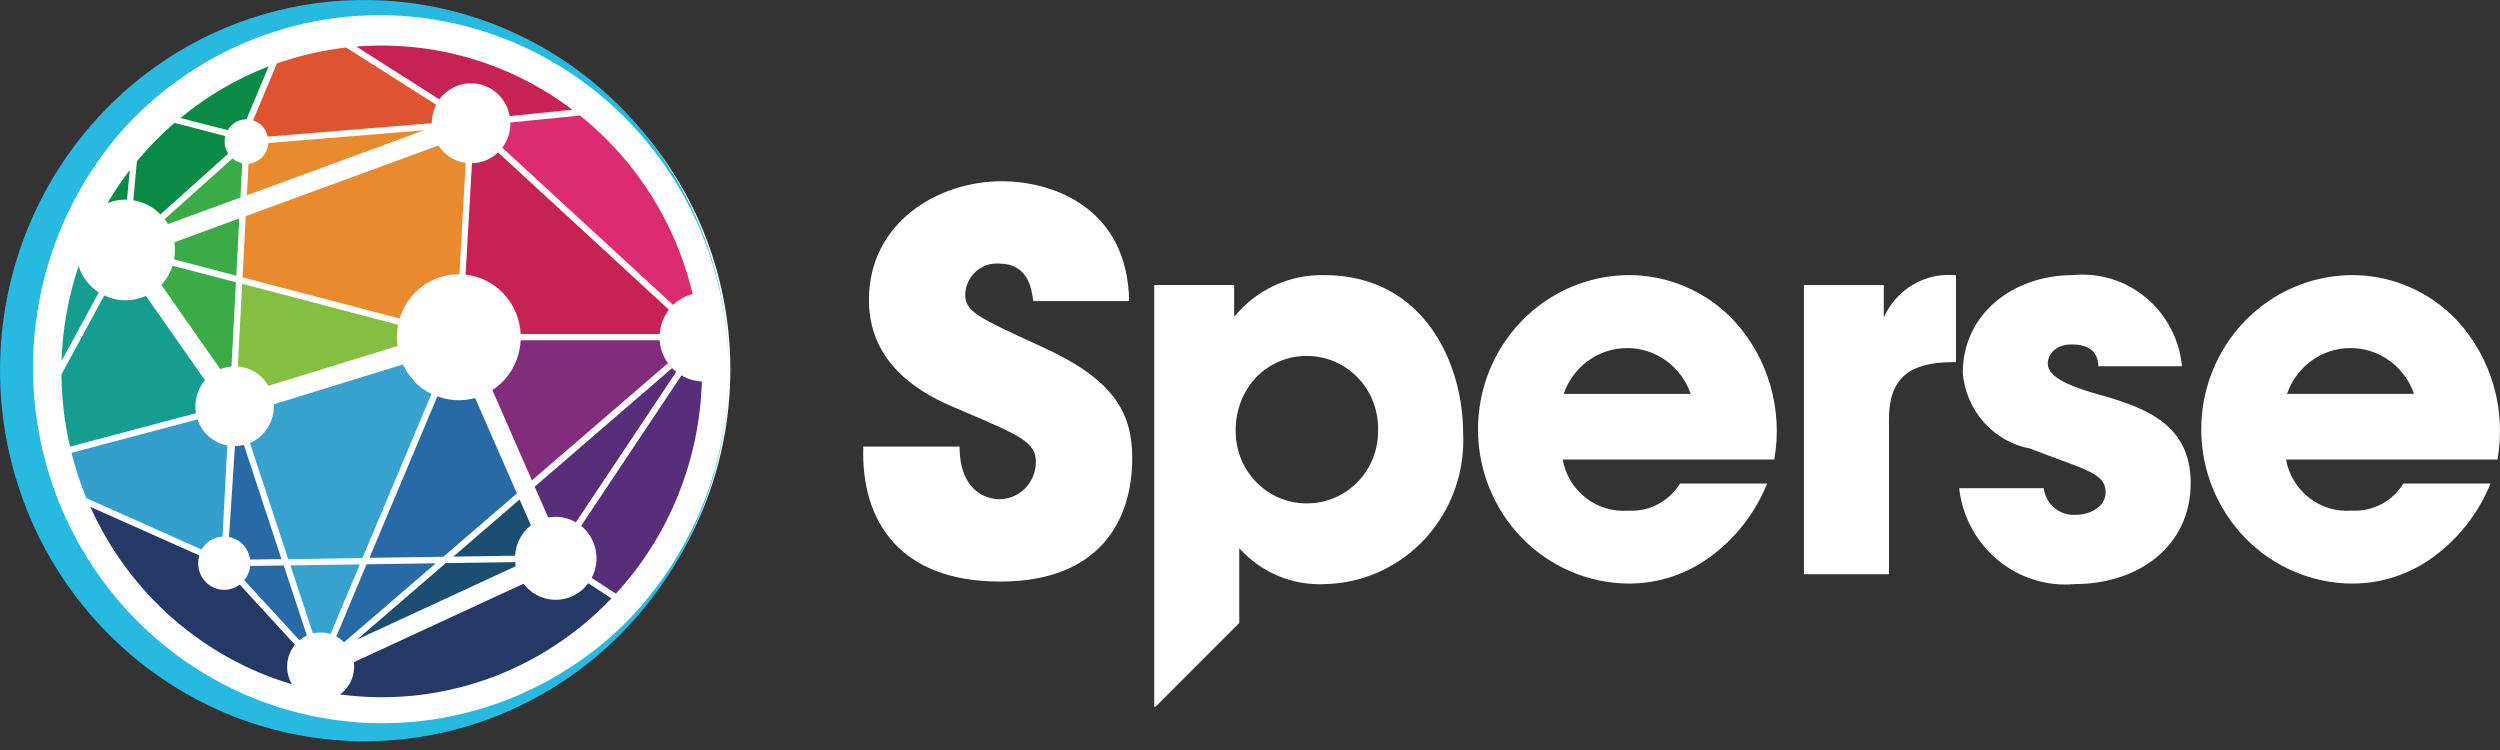
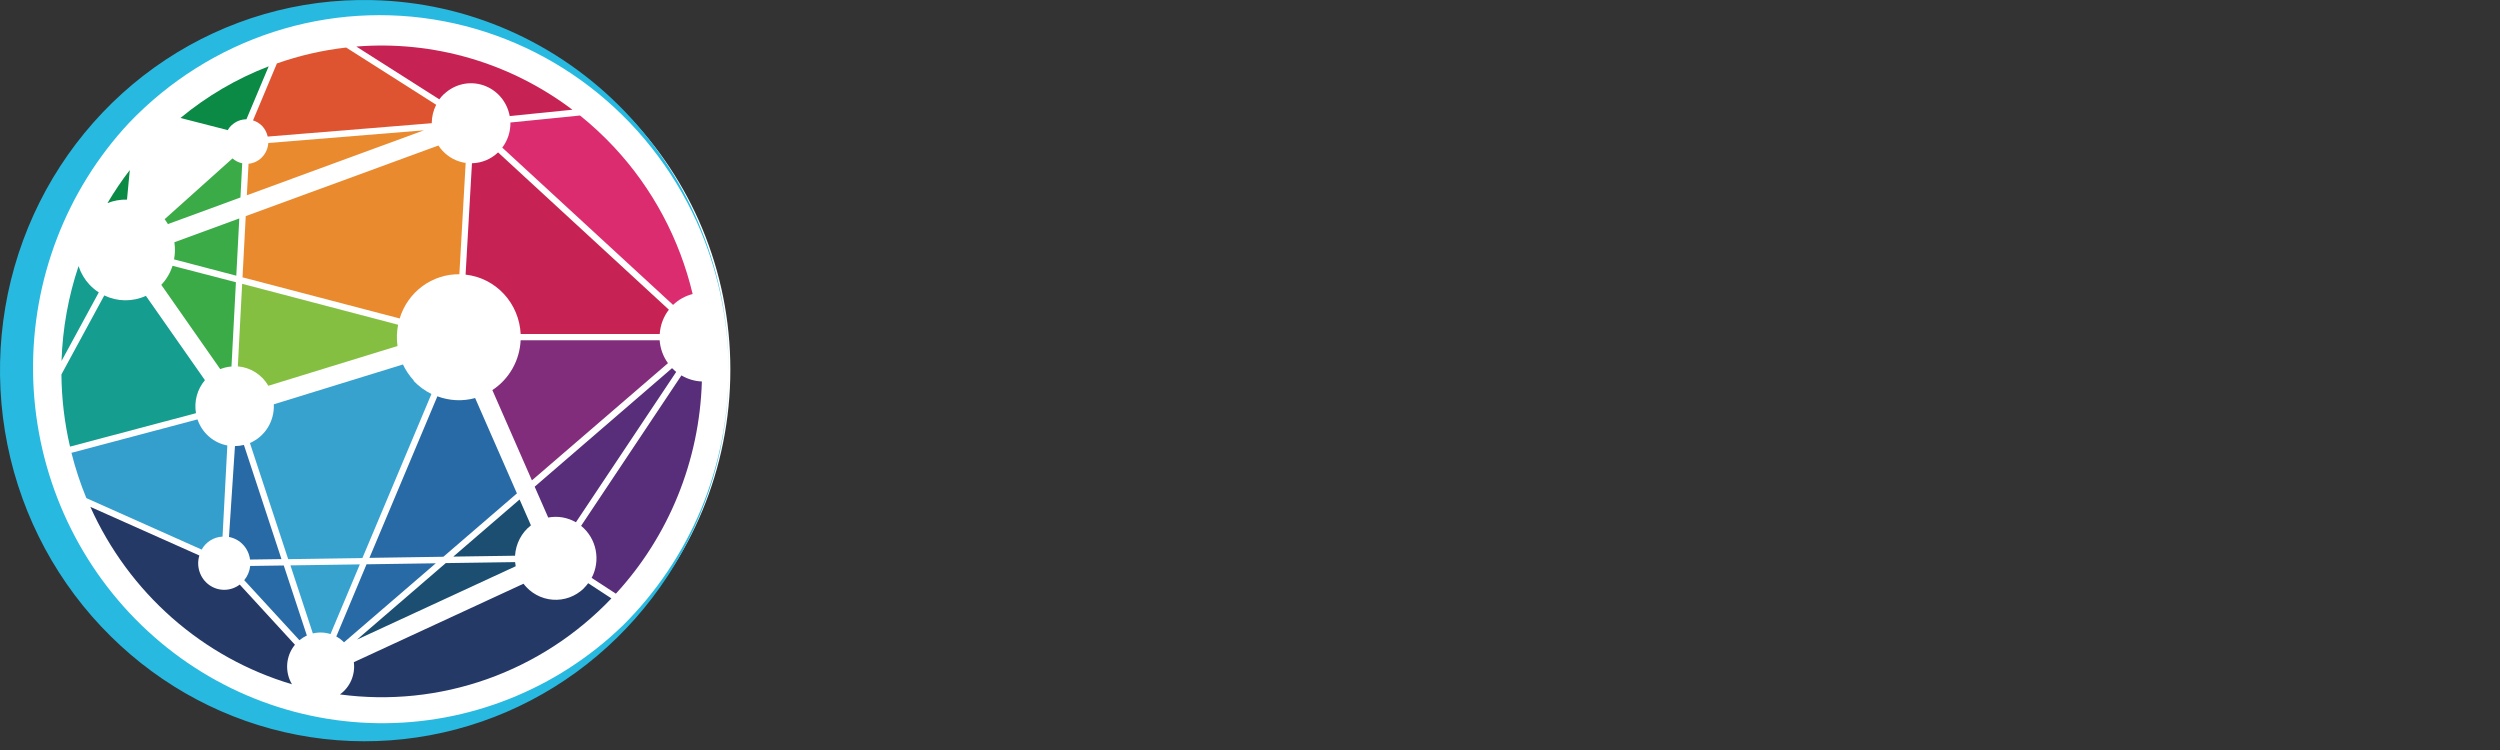
<svg xmlns="http://www.w3.org/2000/svg" width="150" height="45" viewBox="0 0 150 45" fill="none">
  <rect x="0" y="0" width="150" height="45" fill="#333333" stroke="none" />
  <path d="M22.473 43.9C34.263 43.9 43.821 34.177 43.821 22.183C43.821 10.19 34.263 0.467 22.473 0.467C10.683 0.467 1.125 10.19 1.125 22.183C1.125 34.177 10.683 43.9 22.473 43.9Z" fill="white" />
  <path fill-rule="evenodd" clip-rule="evenodd" d="M5.369 17.08C5.073 16.762 4.849 16.381 4.713 15.966C4.098 17.802 3.754 19.72 3.692 21.658L5.927 17.545C5.723 17.413 5.535 17.256 5.369 17.078" fill="#159D8F" />
  <path fill-rule="evenodd" clip-rule="evenodd" d="M7.62 11.977L7.787 10.203C7.302 10.835 6.855 11.497 6.449 12.185C6.824 12.036 7.225 11.965 7.627 11.977" fill="#0A8A44" />
  <path fill-rule="evenodd" clip-rule="evenodd" d="M35.026 35.305C34.778 35.544 34.484 35.728 34.162 35.845C33.84 35.961 33.497 36.008 33.156 35.981C32.815 35.955 32.484 35.856 32.183 35.691C31.882 35.526 31.618 35.299 31.408 35.024L21.23 39.73C21.278 40.099 21.225 40.475 21.078 40.816C20.931 41.157 20.695 41.45 20.395 41.665C23.364 42.065 26.384 41.752 29.212 40.752C32.041 39.751 34.6 38.091 36.685 35.903L35.291 34.992C35.211 35.102 35.122 35.205 35.025 35.3" fill="#253967" />
  <path fill-rule="evenodd" clip-rule="evenodd" d="M34.869 31.553C35.316 31.916 35.624 32.427 35.739 32.997C35.854 33.568 35.769 34.161 35.499 34.674L36.952 35.62C40.138 32.158 41.973 27.631 42.112 22.889C41.68 22.872 41.259 22.747 40.886 22.524L34.869 31.546" fill="#582D7A" />
  <path fill-rule="evenodd" clip-rule="evenodd" d="M13.89 7.523C14.131 7.289 14.452 7.159 14.785 7.158L16.122 3.979C14.205 4.716 12.417 5.763 10.827 7.078L13.664 7.807C13.723 7.703 13.796 7.607 13.881 7.523" fill="#0A8A44" />
  <path fill-rule="evenodd" clip-rule="evenodd" d="M26.642 5.647C26.951 5.351 27.333 5.146 27.747 5.052C28.161 4.958 28.593 4.98 28.996 5.115C29.399 5.25 29.759 5.492 30.038 5.817C30.317 6.143 30.505 6.538 30.582 6.963L34.344 6.584C30.615 3.767 26.009 2.42 21.379 2.793L26.359 5.96C26.439 5.849 26.53 5.744 26.629 5.649" fill="#C72254" />
  <path fill-rule="evenodd" clip-rule="evenodd" d="M30.136 8.857L40.384 18.294C40.713 17.977 41.118 17.752 41.559 17.642C40.774 14.341 39.153 11.306 36.857 8.841C36.218 8.155 35.53 7.516 34.801 6.93L30.625 7.35C30.636 7.894 30.463 8.426 30.136 8.857Z" fill="#DB2C6F" />
  <path fill-rule="evenodd" clip-rule="evenodd" d="M15.742 7.574C15.902 7.747 16.012 7.962 16.062 8.194L25.905 7.392C25.906 7.007 25.997 6.628 26.171 6.287L20.77 2.852C19.354 3.013 17.96 3.333 16.614 3.807L15.181 7.224C15.395 7.289 15.589 7.41 15.744 7.574" fill="#DF5430" />
  <path fill-rule="evenodd" clip-rule="evenodd" d="M17.696 38.684L14.384 35.075C14.12 35.275 13.8 35.385 13.471 35.389C13.141 35.393 12.819 35.291 12.55 35.097C12.281 34.903 12.079 34.628 11.974 34.31C11.868 33.993 11.863 33.649 11.961 33.329L5.421 30.412C6.568 32.966 8.242 35.239 10.329 37.075C12.417 38.912 14.868 40.27 17.517 41.056C17.3 40.691 17.201 40.266 17.233 39.841C17.265 39.416 17.427 39.012 17.696 38.685" fill="#253967" />
-   <path fill-rule="evenodd" clip-rule="evenodd" d="M13.694 9.219C13.595 9.065 13.527 8.892 13.496 8.711C13.465 8.529 13.472 8.343 13.515 8.165L10.469 7.373C9.657 8.075 8.904 8.842 8.215 9.669L7.997 12.017C8.614 12.116 9.185 12.412 9.627 12.863L13.694 9.217" fill="#0A8A44" />
  <path fill-rule="evenodd" clip-rule="evenodd" d="M13.889 21.983L14.155 16.934L10.352 15.948C10.215 16.376 9.985 16.767 9.678 17.091L13.214 22.147C13.43 22.061 13.658 22.008 13.889 21.99" fill="#3BAB48" />
  <path fill-rule="evenodd" clip-rule="evenodd" d="M28.318 9.795L27.935 16.477C28.812 16.573 29.627 16.984 30.233 17.637C30.839 18.291 31.196 19.142 31.24 20.039H39.584C39.618 19.508 39.809 19 40.132 18.581L29.884 9.144C29.46 9.551 28.901 9.783 28.318 9.795Z" fill="#C72254" />
  <path fill-rule="evenodd" clip-rule="evenodd" d="M18.412 38.133L17.026 33.929L15.012 33.958C14.98 34.272 14.855 34.569 14.654 34.811L17.966 38.414C18.102 38.3 18.251 38.205 18.41 38.131L18.412 38.133ZM21.993 33.856L20.178 38.191C20.348 38.283 20.504 38.4 20.641 38.538L26.147 33.797L22.004 33.858" fill="#276AA5" />
  <path fill-rule="evenodd" clip-rule="evenodd" d="M39.58 20.417H31.238C31.21 21.016 31.041 21.601 30.746 22.12C30.451 22.64 30.038 23.081 29.541 23.405L31.915 28.822L40.078 21.79C39.787 21.387 39.614 20.909 39.578 20.411" fill="#812D7B" />
  <path fill-rule="evenodd" clip-rule="evenodd" d="M27.198 33.396L30.903 33.343C30.924 32.988 31.02 32.641 31.184 32.326C31.348 32.011 31.578 31.736 31.856 31.52L31.175 29.969L27.2 33.395L27.198 33.396ZM26.745 33.786L21.42 38.376L30.942 33.974C30.926 33.892 30.914 33.809 30.906 33.726L26.744 33.786" fill="#1C4E71" />
  <path fill-rule="evenodd" clip-rule="evenodd" d="M4.201 26.796L11.758 24.791C11.698 24.441 11.715 24.081 11.808 23.739C11.901 23.396 12.067 23.079 12.296 22.811L8.754 17.751C8.361 17.931 7.934 18.022 7.503 18.018C7.072 18.014 6.647 17.914 6.257 17.726L3.685 22.466C3.698 23.924 3.871 25.377 4.201 26.796Z" fill="#159D8F" />
  <path fill-rule="evenodd" clip-rule="evenodd" d="M13.352 32.198L13.64 26.729C13.232 26.653 12.852 26.468 12.537 26.193C12.222 25.919 11.985 25.563 11.849 25.164L4.287 27.17C4.519 28.097 4.818 29.005 5.182 29.887L12.1 32.975C12.226 32.749 12.405 32.559 12.623 32.423C12.84 32.287 13.088 32.21 13.343 32.198" fill="#349FCD" />
  <path fill-rule="evenodd" clip-rule="evenodd" d="M32.076 29.192L32.893 31.052C33.463 30.944 34.051 31.045 34.555 31.336L40.572 22.315C40.485 22.244 40.402 22.169 40.323 22.089L32.083 29.199" fill="#582D7A" />
  <path fill-rule="evenodd" clip-rule="evenodd" d="M14.529 17.031L14.27 21.983C14.644 22.013 15.006 22.134 15.325 22.337C15.644 22.539 15.911 22.817 16.102 23.146L23.849 20.761C23.791 20.337 23.803 19.905 23.887 19.485L14.529 17.029" fill="#85BF42" />
  <path fill-rule="evenodd" clip-rule="evenodd" d="M24.829 22.832C24.563 22.547 24.343 22.222 24.177 21.868L16.428 24.258C16.452 24.748 16.327 25.234 16.071 25.65C15.815 26.065 15.439 26.39 14.995 26.581L17.291 33.55L21.744 33.484L25.887 23.638C25.485 23.443 25.121 23.174 24.812 22.847" fill="#38A2CF" />
  <path fill-rule="evenodd" clip-rule="evenodd" d="M26.552 9.047C26.461 8.949 26.378 8.843 26.305 8.73L14.744 12.967L14.551 16.639L23.98 19.108C24.216 18.331 24.693 17.654 25.338 17.176C25.984 16.698 26.764 16.445 27.562 16.455L27.94 9.776C27.41 9.702 26.92 9.444 26.554 9.047H26.552ZM15.695 9.461C15.483 9.669 15.207 9.798 14.913 9.825L14.81 11.716L25.438 7.818L16.097 8.58C16.077 8.915 15.933 9.23 15.694 9.461" fill="#EA8A2F" />
  <path fill-rule="evenodd" clip-rule="evenodd" d="M14.178 16.541L14.357 13.107L10.463 14.535C10.514 14.876 10.507 15.224 10.443 15.563L14.178 16.542V16.541ZM10.079 13.443L14.427 11.848L14.533 9.798C14.317 9.753 14.116 9.652 13.949 9.505L9.879 13.151C9.952 13.247 10.019 13.348 10.079 13.452" fill="#3BAB48" />
  <path fill-rule="evenodd" clip-rule="evenodd" d="M17.426 33.923L18.771 38.007C19.121 37.922 19.488 37.934 19.831 38.044L21.59 33.863L17.426 33.923Z" fill="#38A2CF" />
  <path fill-rule="evenodd" clip-rule="evenodd" d="M26.243 23.779L22.166 33.471L26.602 33.405L31.015 29.604L28.508 23.883C27.761 24.088 26.969 24.051 26.243 23.779Z" fill="#276AA5" />
  <path fill-rule="evenodd" clip-rule="evenodd" d="M14.635 26.696C14.459 26.74 14.279 26.763 14.098 26.765L13.739 32.218C14.064 32.279 14.361 32.442 14.588 32.686C14.815 32.929 14.96 33.24 15.002 33.573L16.888 33.546L14.635 26.698" fill="#276AA5" />
  <path fill-rule="evenodd" clip-rule="evenodd" d="M43.719 22.231C43.711 19.374 43.149 16.547 42.064 13.911C40.714 10.671 38.597 7.821 35.902 5.616C33.207 3.41 30.017 1.918 26.618 1.272C23.219 0.626 19.716 0.846 16.42 1.912C13.125 2.979 10.14 4.859 7.731 7.384C3.973 11.419 1.911 16.788 1.984 22.347C2.057 27.906 4.26 33.217 8.123 37.147C11.986 41.078 17.204 43.318 22.666 43.391C28.127 43.464 33.401 41.363 37.364 37.537C39.371 35.549 40.969 33.173 42.064 30.55C43.149 27.914 43.711 25.087 43.719 22.229V22.231ZM43.719 22.231C43.722 26.603 42.457 30.879 40.084 34.524C37.712 38.169 34.336 41.02 30.379 42.722C26.422 44.424 22.06 44.901 17.838 44.092C13.616 43.283 9.723 41.226 6.644 38.177C3.491 35.069 1.331 31.067 0.447 26.691C-0.437 22.315 -0.004 17.77 1.688 13.648C3.381 9.527 6.255 6.02 9.935 3.586C13.616 1.153 17.931 -0.095 22.319 0.006C28.033 0.126 33.474 2.52 37.475 6.674C41.475 10.829 43.718 16.413 43.721 22.231H43.719Z" fill="#28B9E0" />
-   <path fill-rule="evenodd" clip-rule="evenodd" d="M57.575 26.794C57.575 29.481 59.205 29.951 59.941 29.951C60.23 29.954 60.516 29.898 60.784 29.788C61.051 29.677 61.295 29.514 61.5 29.308C61.706 29.102 61.869 28.856 61.981 28.586C62.093 28.315 62.152 28.024 62.154 27.731C62.154 26.511 61.201 26.135 57.699 24.631C56.099 23.975 52.135 22.348 52.135 18.002C52.135 13.344 56.284 10.875 60.095 10.875C63.23 10.875 67.656 12.499 67.748 18.064H62.001C61.88 17.284 61.695 15.812 59.911 15.812C59.662 15.798 59.413 15.834 59.177 15.918C58.942 16.002 58.725 16.132 58.54 16.302C58.354 16.471 58.203 16.676 58.095 16.905C57.987 17.134 57.925 17.382 57.912 17.635C57.912 18.697 58.528 18.979 62.616 20.855C66.857 22.795 67.934 24.795 67.934 27.485C67.934 31.175 66.028 34.894 60.006 34.894C54.043 34.894 51.646 31.33 51.798 26.797H57.577L57.575 26.794ZM101.441 23.636C101.164 22.831 100.649 22.134 99.966 21.641C99.284 21.148 98.467 20.884 97.63 20.884C96.793 20.884 95.977 21.148 95.294 21.641C94.611 22.134 94.096 22.831 93.819 23.636H101.441ZM93.758 27.576C93.928 28.491 94.425 29.31 95.152 29.876C95.879 30.441 96.787 30.713 97.699 30.639C98.312 30.675 98.923 30.543 99.469 30.257C100.015 29.972 100.475 29.542 100.803 29.014H106.027C105.306 30.798 104.102 32.337 102.555 33.452C101.137 34.478 99.438 35.025 97.697 35.014C95.307 34.994 93.02 34.017 91.332 32.293C89.644 30.57 88.692 28.239 88.68 25.806C88.668 23.372 89.598 21.032 91.269 19.292C92.94 17.551 95.217 16.551 97.608 16.507C98.811 16.488 100.005 16.722 101.114 17.195C102.224 17.669 103.226 18.37 104.056 19.256C105.063 20.358 105.805 21.683 106.221 23.127C106.638 24.57 106.719 26.093 106.456 27.574H93.766L93.758 27.576ZM108.232 17.103H113.027V19.048C113.397 18.218 114.015 17.526 114.792 17.072C115.57 16.617 116.468 16.423 117.36 16.516V21.729H117.181C114.567 21.729 113.338 22.697 113.338 25.136V34.453H108.237V17.101L108.232 17.103ZM125.908 21.978C125.879 21.603 125.816 20.666 124.31 20.666C123.235 20.666 122.866 21.353 122.866 21.822C122.866 22.602 124.12 23.134 125.478 23.541C128.367 24.352 131.441 25.229 131.441 28.981C131.441 32.795 128.276 35.045 124.496 35.045C122.83 35.198 121.171 34.682 119.873 33.608C118.575 32.533 117.742 30.985 117.55 29.293H122.621C122.683 29.761 122.918 30.186 123.278 30.483C123.639 30.779 124.097 30.924 124.559 30.888C125.419 30.888 126.339 30.389 126.339 29.545C126.339 28.356 125.085 28.199 121.822 26.917C120.751 26.719 119.774 26.168 119.042 25.349C118.309 24.53 117.861 23.488 117.766 22.385C117.766 18.79 120.838 16.507 124.374 16.507C125.157 16.428 125.947 16.508 126.7 16.74C127.452 16.972 128.153 17.353 128.76 17.861C129.368 18.369 129.872 18.994 130.242 19.7C130.613 20.406 130.843 21.18 130.92 21.977H125.904L125.908 21.978ZM144.843 23.634C144.566 22.829 144.051 22.133 143.368 21.64C142.686 21.146 141.869 20.882 141.032 20.882C140.195 20.882 139.378 21.146 138.696 21.64C138.013 22.133 137.498 22.829 137.221 23.634H144.843ZM137.16 27.574C137.331 28.489 137.827 29.308 138.554 29.873C139.282 30.439 140.189 30.711 141.101 30.637C141.714 30.673 142.325 30.541 142.871 30.256C143.417 29.97 143.877 29.541 144.205 29.012H149.43C148.708 30.798 147.501 32.337 145.952 33.452C144.534 34.478 142.834 35.025 141.094 35.014C138.703 34.995 136.416 34.017 134.728 32.294C133.04 30.571 132.087 28.24 132.075 25.806C132.063 23.373 132.993 21.033 134.664 19.292C136.335 17.552 138.612 16.551 141.003 16.507C142.206 16.488 143.399 16.722 144.509 17.195C145.619 17.669 146.62 18.37 147.451 19.256C148.457 20.358 149.198 21.683 149.614 23.126C150.031 24.569 150.111 26.091 149.849 27.572L137.16 27.574ZM82.685 25.794C82.696 26.371 82.593 26.945 82.383 27.48C82.173 28.016 81.859 28.504 81.461 28.915C81.063 29.325 80.588 29.651 80.065 29.872C79.541 30.093 78.98 30.206 78.413 30.203C77.848 30.206 77.289 30.095 76.768 29.876C76.246 29.657 75.772 29.335 75.375 28.927C74.977 28.52 74.663 28.036 74.451 27.504C74.239 26.971 74.134 26.401 74.141 25.827C74.127 24.658 74.556 23.528 75.339 22.671C75.737 22.251 76.214 21.918 76.743 21.692C77.271 21.465 77.839 21.352 78.413 21.357C78.979 21.355 79.54 21.468 80.063 21.69C80.586 21.911 81.061 22.237 81.458 22.648C81.856 23.058 82.17 23.545 82.38 24.081C82.591 24.616 82.694 25.189 82.685 25.765V25.794ZM79.461 16.509C78.431 16.483 77.41 16.694 76.473 17.127C75.536 17.561 74.707 18.204 74.049 19.01V17.101H69.254V42.411H69.326L74.356 37.377V32.89C75.003 33.612 75.799 34.179 76.686 34.552C77.573 34.925 78.53 35.094 79.489 35.047C80.627 35.024 81.749 34.768 82.788 34.294C83.826 33.821 84.761 33.139 85.535 32.29C86.309 31.441 86.908 30.441 87.295 29.352C87.681 28.262 87.849 27.104 87.786 25.948C87.786 21.915 85.511 16.507 79.457 16.507L79.461 16.509Z" fill="white" />
</svg>